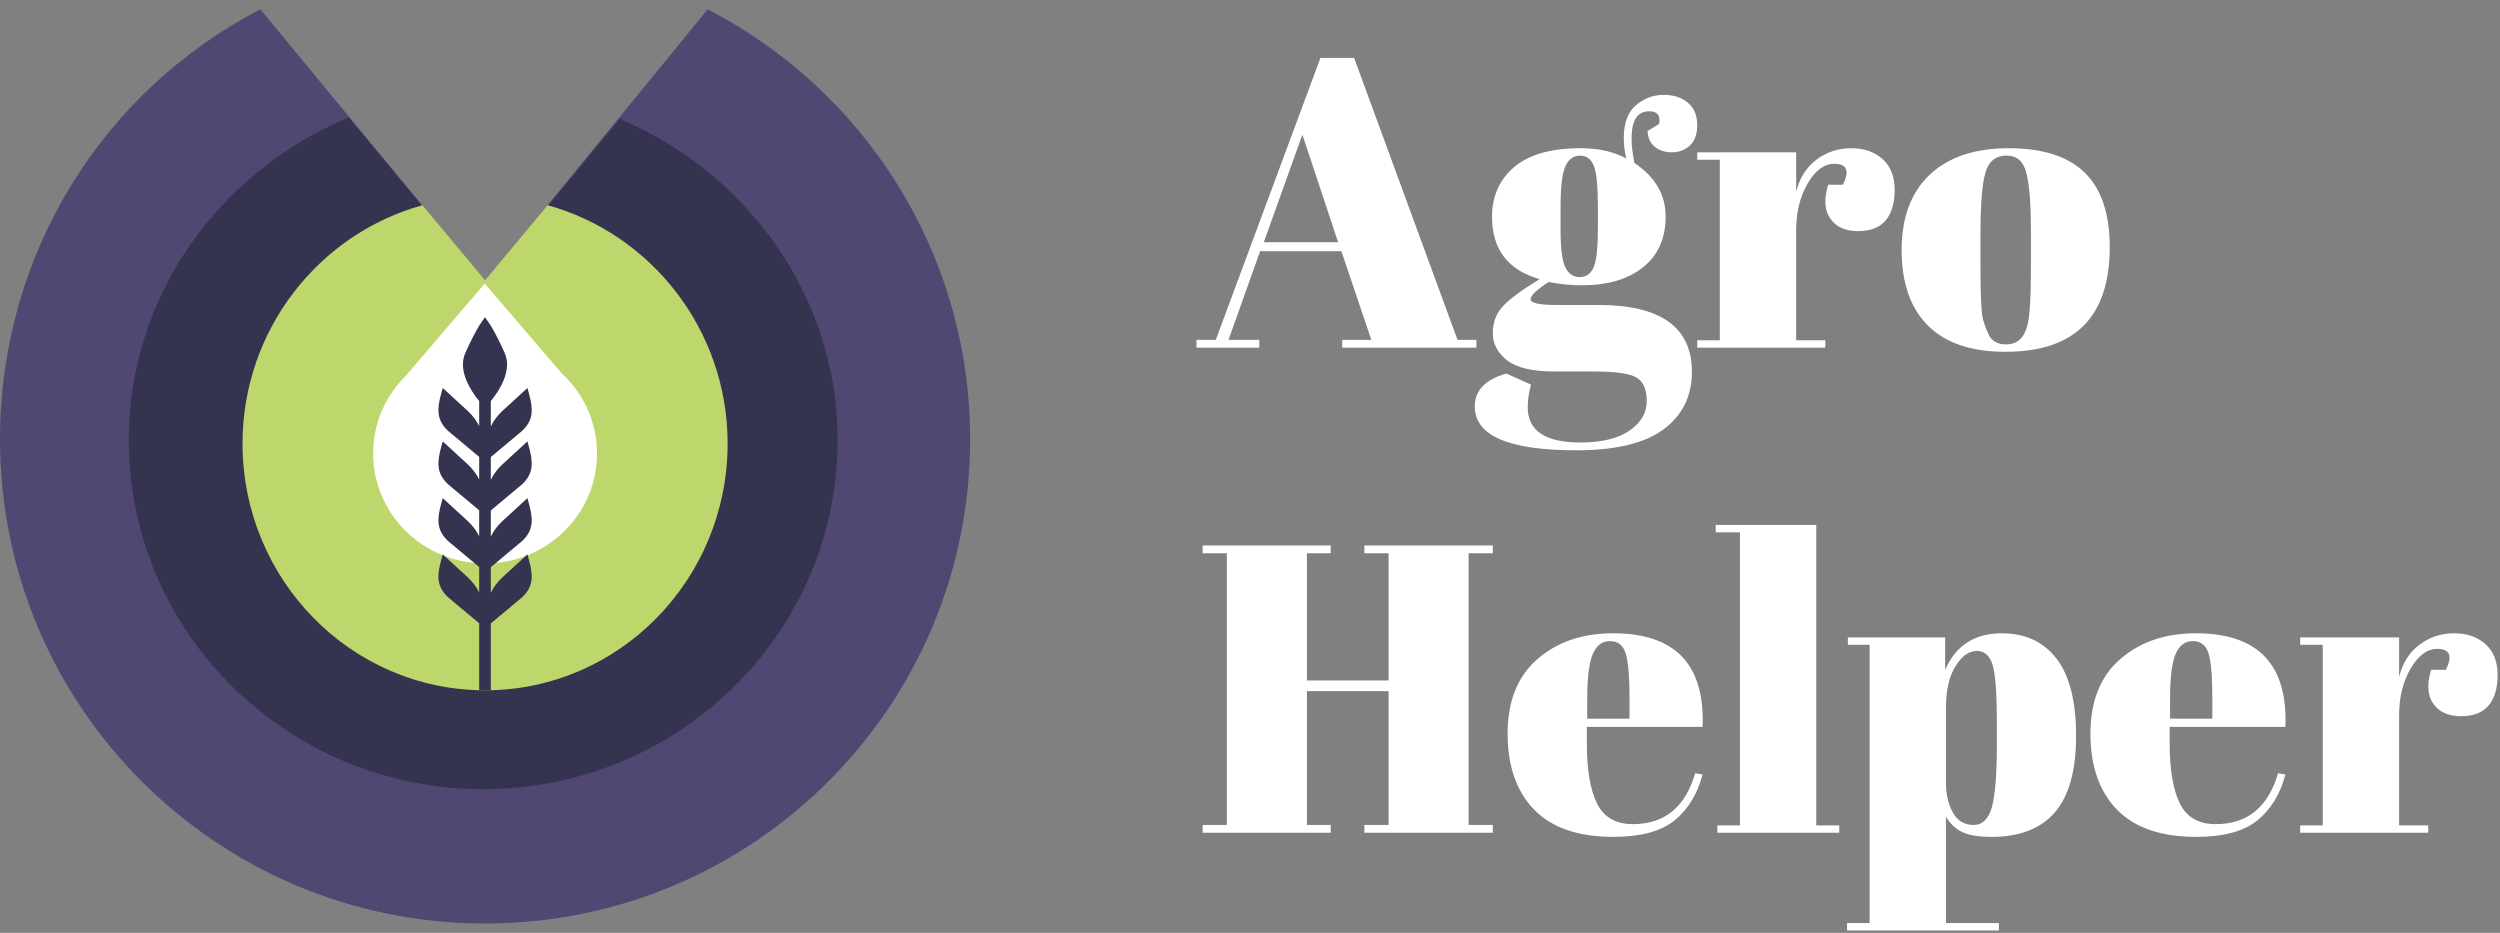
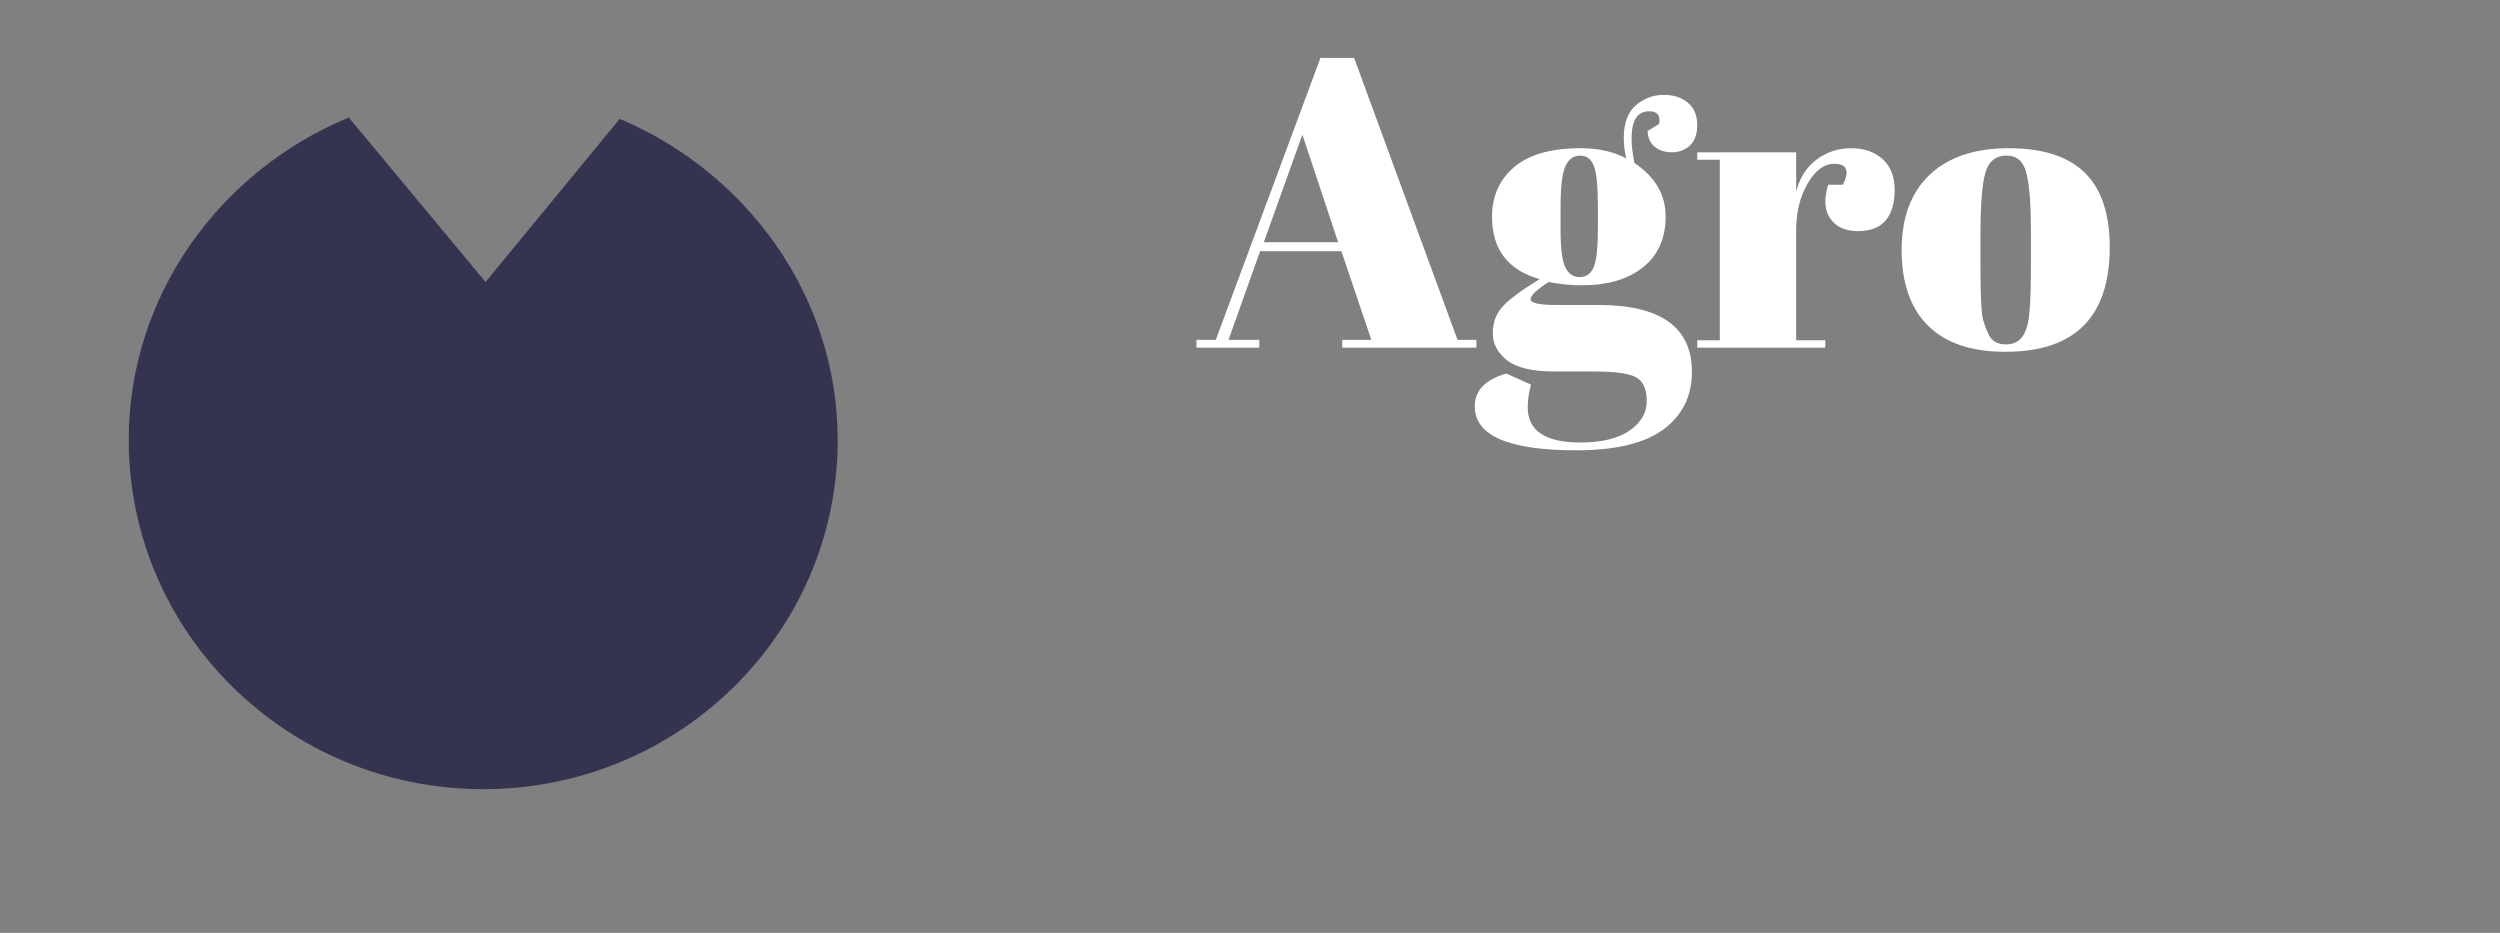
<svg xmlns="http://www.w3.org/2000/svg" width="134px" height="50px" viewBox="0 0 134 50" version="1.1">
  <rect x="0" y="0" width="134" height="50" fill="#808080" stroke="none" />
  <title>logo</title>
  <desc>Created with Sketch.</desc>
  <defs />
  <g id="Page-1" stroke="none" stroke-width="1" fill="none" fill-rule="evenodd">
    <g id="logo">
      <g id="Page-1">
        <g id="Profile">
          <g id="Group-2">
            <g id="Agro" transform="translate(64, 3)" fill="#FFFFFF">
              <path d="M9.504,15.218 L7.898,10.466 L3.542,10.466 L1.848,15.218 L3.498,15.218 L3.498,15.636 L0.132,15.636 L0.132,15.218 L1.166,15.218 L6.776,0.104 L8.58,0.104 L14.124,15.218 L15.136,15.218 L15.136,15.636 L7.942,15.636 L7.942,15.218 L9.504,15.218 Z M5.808,4.218 L3.74,9.982 L7.722,9.982 L5.808,4.218 Z M24.31,4.02 L24.926,3.646 C25.014,3.191 24.838,2.964 24.398,2.964 C23.767,2.964 23.452,3.448 23.452,4.416 C23.452,4.797 23.503,5.237 23.606,5.736 C24.721,6.484 25.278,7.441 25.278,8.607 C25.278,9.773 24.875,10.679 24.068,11.324 C23.261,11.969 22.169,12.292 20.79,12.292 C20.218,12.292 19.624,12.233 19.008,12.116 C18.363,12.527 18.04,12.835 18.04,13.04 C18.04,13.245 18.509,13.348 19.448,13.348 L21.692,13.348 C25.021,13.348 26.686,14.543 26.686,16.934 C26.686,18.225 26.184,19.248 25.179,20.003 C24.174,20.758 22.609,21.136 20.482,21.136 C16.859,21.136 15.048,20.351 15.048,18.782 C15.048,17.931 15.613,17.345 16.742,17.022 L18.062,17.616 C17.945,18.041 17.886,18.445 17.886,18.826 C17.886,20.087 18.825,20.718 20.702,20.718 C21.846,20.718 22.726,20.505 23.342,20.08 C23.958,19.655 24.266,19.127 24.266,18.496 C24.266,17.865 24.079,17.444 23.705,17.231 C23.331,17.018 22.587,16.912 21.472,16.912 L19.338,16.912 C18.15,16.912 17.299,16.714 16.786,16.318 C16.273,15.922 16.016,15.434 16.016,14.855 C16.016,14.276 16.199,13.792 16.566,13.403 C16.933,13.014 17.585,12.534 18.524,11.962 C16.823,11.478 15.972,10.363 15.972,8.618 C15.972,7.518 16.368,6.631 17.16,5.956 C17.952,5.281 19.14,4.944 20.724,4.944 C21.677,4.944 22.491,5.127 23.166,5.494 C23.078,5.098 23.034,4.739 23.034,4.416 C23.034,3.595 23.254,3.001 23.694,2.634 C24.134,2.267 24.625,2.084 25.168,2.084 C25.711,2.084 26.147,2.227 26.477,2.513 C26.807,2.799 26.972,3.191 26.972,3.69 C26.972,4.189 26.84,4.559 26.576,4.801 C26.312,5.043 25.993,5.164 25.619,5.164 C25.245,5.164 24.937,5.065 24.695,4.867 C24.453,4.669 24.325,4.387 24.31,4.02 L24.31,4.02 Z M19.646,8.134 L19.646,9.322 C19.646,10.305 19.73,10.972 19.899,11.324 C20.068,11.676 20.324,11.852 20.669,11.852 C21.014,11.852 21.263,11.68 21.417,11.335 C21.571,10.99 21.648,10.283 21.648,9.212 L21.648,8.134 C21.648,6.99 21.575,6.238 21.428,5.879 C21.281,5.52 21.036,5.34 20.691,5.34 C20.346,5.34 20.086,5.527 19.91,5.901 C19.734,6.275 19.646,7.019 19.646,8.134 L19.646,8.134 Z M34.32,5.78 C33.777,5.78 33.301,6.132 32.89,6.836 C32.479,7.54 32.274,8.376 32.274,9.344 L32.274,15.24 L33.836,15.24 L33.836,15.636 L26.972,15.636 L26.972,15.24 L28.182,15.24 L28.182,5.56 L26.972,5.56 L26.972,5.164 L32.274,5.164 L32.274,7.276 C32.465,6.528 32.831,5.952 33.374,5.549 C33.917,5.146 34.533,4.944 35.222,4.944 C35.911,4.944 36.472,5.138 36.905,5.527 C37.338,5.916 37.554,6.466 37.554,7.177 C37.554,7.888 37.393,8.435 37.07,8.816 C36.747,9.197 36.252,9.388 35.585,9.388 C34.918,9.388 34.426,9.168 34.111,8.728 C33.796,8.288 33.755,7.679 33.99,6.902 L34.782,6.902 C35.149,6.154 34.995,5.78 34.32,5.78 L34.32,5.78 Z M44.858,11.302 L44.858,9.432 C44.858,8.009 44.781,6.972 44.627,6.319 C44.473,5.666 44.117,5.34 43.56,5.34 C43.237,5.34 42.977,5.432 42.779,5.615 C42.581,5.798 42.438,6.103 42.35,6.528 C42.218,7.188 42.152,8.193 42.152,9.542 L42.152,11.258 C42.152,12.857 42.2,13.817 42.295,14.14 C42.39,14.463 42.489,14.727 42.592,14.932 C42.753,15.284 43.069,15.46 43.538,15.46 C44.11,15.46 44.484,15.13 44.66,14.47 C44.792,14.001 44.858,12.945 44.858,11.302 L44.858,11.302 Z M39.336,14.448 C38.397,13.509 37.928,12.164 37.928,10.411 C37.928,8.658 38.43,7.309 39.435,6.363 C40.44,5.417 41.851,4.944 43.67,4.944 C45.489,4.944 46.845,5.38 47.74,6.253 C48.635,7.126 49.082,8.457 49.082,10.246 C49.082,13.986 47.219,15.856 43.494,15.856 C41.661,15.856 40.275,15.387 39.336,14.448 L39.336,14.448 Z" />
            </g>
            <g id="Helper" transform="translate(64, 28)" fill="#FFFFFF">
-               <path d="M0.462,1.236 L7.326,1.236 L7.326,1.654 L6.05,1.654 L6.05,8.474 L10.428,8.474 L10.428,1.654 L9.13,1.654 L9.13,1.236 L16.016,1.236 L16.016,1.654 L14.718,1.654 L14.718,16.218 L16.016,16.218 L16.016,16.636 L9.13,16.636 L9.13,16.218 L10.428,16.218 L10.428,9.046 L6.05,9.046 L6.05,16.218 L7.326,16.218 L7.326,16.636 L0.462,16.636 L0.462,16.218 L1.76,16.218 L1.76,1.654 L0.462,1.654 L0.462,1.236 Z M18.227,15.393 C17.281,14.418 16.808,13.061 16.808,11.323 C16.808,9.585 17.34,8.254 18.403,7.33 C19.466,6.406 20.819,5.944 22.462,5.944 C25.791,5.944 27.39,7.616 27.258,10.96 L21.054,10.96 L21.054,11.818 C21.054,13.255 21.237,14.341 21.604,15.074 C21.971,15.807 22.609,16.174 23.518,16.174 C25.219,16.174 26.334,15.265 26.862,13.446 L27.258,13.512 C26.979,14.568 26.477,15.389 25.751,15.976 C25.025,16.563 23.936,16.856 22.484,16.856 C20.592,16.856 19.173,16.368 18.227,15.393 L18.227,15.393 Z M21.076,10.52 L23.342,10.52 L23.342,9.442 C23.342,8.254 23.272,7.444 23.133,7.011 C22.994,6.578 22.715,6.362 22.297,6.362 C21.879,6.362 21.571,6.593 21.373,7.055 C21.175,7.517 21.076,8.313 21.076,9.442 L21.076,10.52 Z M27.962,0.136 L33.352,0.136 L33.352,16.24 L34.584,16.24 L34.584,16.636 L28.05,16.636 L28.05,16.24 L29.26,16.24 L29.26,0.532 L27.962,0.532 L27.962,0.136 Z M42.812,7.671 C42.665,7.15 42.379,6.89 41.954,6.89 C41.529,6.89 41.147,7.165 40.81,7.715 C40.473,8.265 40.304,9.002 40.304,9.926 L40.304,13.952 C40.304,14.583 40.429,15.118 40.678,15.558 C40.927,15.998 41.294,16.218 41.778,16.218 C42.262,16.218 42.592,15.895 42.768,15.25 C42.944,14.605 43.032,13.475 43.032,11.862 L43.032,10.718 C43.032,9.207 42.959,8.192 42.812,7.671 L42.812,7.671 Z M40.26,6.164 L40.26,7.902 C40.832,6.597 41.844,5.944 43.296,5.944 C44.557,5.944 45.536,6.399 46.233,7.308 C46.93,8.217 47.278,9.596 47.278,11.444 C47.278,13.292 46.9,14.656 46.145,15.536 C45.39,16.416 44.257,16.856 42.746,16.856 C42.042,16.856 41.514,16.768 41.162,16.592 C40.81,16.416 40.524,16.145 40.304,15.778 L40.304,21.476 L43.142,21.476 L43.142,21.872 L35.002,21.872 L35.002,21.476 L36.212,21.476 L36.212,6.56 L35.046,6.56 L35.046,6.164 L40.26,6.164 Z M49.467,15.393 C48.521,14.418 48.048,13.061 48.048,11.323 C48.048,9.585 48.58,8.254 49.643,7.33 C50.706,6.406 52.059,5.944 53.702,5.944 C57.031,5.944 58.63,7.616 58.498,10.96 L52.294,10.96 L52.294,11.818 C52.294,13.255 52.477,14.341 52.844,15.074 C53.211,15.807 53.849,16.174 54.758,16.174 C56.459,16.174 57.574,15.265 58.102,13.446 L58.498,13.512 C58.219,14.568 57.717,15.389 56.991,15.976 C56.265,16.563 55.176,16.856 53.724,16.856 C51.832,16.856 50.413,16.368 49.467,15.393 L49.467,15.393 Z M52.316,10.52 L54.582,10.52 L54.582,9.442 C54.582,8.254 54.512,7.444 54.373,7.011 C54.234,6.578 53.955,6.362 53.537,6.362 C53.119,6.362 52.811,6.593 52.613,7.055 C52.415,7.517 52.316,8.313 52.316,9.442 L52.316,10.52 Z M66.638,6.78 C66.095,6.78 65.619,7.132 65.208,7.836 C64.797,8.54 64.592,9.376 64.592,10.344 L64.592,16.24 L66.154,16.24 L66.154,16.636 L59.29,16.636 L59.29,16.24 L60.5,16.24 L60.5,6.56 L59.29,6.56 L59.29,6.164 L64.592,6.164 L64.592,8.276 C64.783,7.528 65.149,6.952 65.692,6.549 C66.235,6.146 66.851,5.944 67.54,5.944 C68.229,5.944 68.79,6.138 69.223,6.527 C69.656,6.916 69.872,7.466 69.872,8.177 C69.872,8.888 69.711,9.435 69.388,9.816 C69.065,10.197 68.57,10.388 67.903,10.388 C67.236,10.388 66.744,10.168 66.429,9.728 C66.114,9.288 66.073,8.679 66.308,7.902 L67.1,7.902 C67.467,7.154 67.313,6.78 66.638,6.78 L66.638,6.78 Z" />
-             </g>
+               </g>
            <g id="Group">
-               <path d="M26,15.094 L13.957,0.5 C5.603,4.816 0,13.515 0,23.552 C0,37.883 11.64,49.5 26,49.5 C40.36,49.5 52,37.883 52,23.552 C52,13.515 46.288,4.816 37.932,0.5 L26,15.094 L26,15.094 Z" id="Fill-8" fill="#504872" />
              <path d="M26.025,15.116 L18.698,6.3 C11.834,9.122 6.9,15.796 6.9,23.581 C6.9,33.919 15.406,42.3 25.9,42.3 C36.394,42.3 44.9,33.919 44.9,23.581 C44.9,15.852 40.002,9.229 33.216,6.372 L26.025,15.116 L26.025,15.116 Z" id="Fill-9" fill="#353450" />
-               <path d="M26.001,15.024 L22.646,11 C17.115,12.521 13,17.661 13,23.77 C13,31.077 18.821,37 26.001,37 C33.181,37 39,31.077 39,23.77 C39,17.661 34.876,12.521 29.348,11" id="Fill-10" fill="#BED76C" />
-               <path d="M31.013,21.066 L31.013,21.066 L31.008,21.061 C30.752,20.677 30.448,20.324 30.107,20.01 L25.981,15.2 L21.75,20.144 C21.513,20.377 21.299,20.63 21.103,20.898 L21.093,20.912 C20.405,21.872 20,23.041 20,24.305 C20,27.561 22.686,30.2 26,30.2 C29.314,30.2 32,27.561 32,24.305 C32,23.108 31.636,21.996 31.013,21.066" id="Fill-11" fill="#FFFFFF" />
              <path d="M25.071,30.945 L23.731,29.714 L23.655,29.989 C23.425,30.82 23.382,31.42 24.013,32.012 L25.684,33.409 L25.684,37 L26.308,37 L26.308,33.416 L27.988,32.012 C28.619,31.42 28.574,30.82 28.346,29.989 L28.27,29.714 L26.93,30.945 C26.655,31.203 26.447,31.48 26.308,31.776 L26.308,30.401 L27.988,28.997 C28.619,28.405 28.574,27.805 28.346,26.974 L28.27,26.699 L26.93,27.929 C26.655,28.188 26.447,28.465 26.308,28.76 L26.308,27.36 L27.988,25.956 C28.619,25.364 28.574,24.764 28.346,23.932 L28.27,23.658 L26.93,24.888 C26.655,25.147 26.447,25.424 26.308,25.719 L26.308,24.497 L27.988,23.093 C28.619,22.501 28.574,21.901 28.346,21.07 L28.27,20.795 L26.93,22.025 C26.655,22.284 26.447,22.561 26.308,22.856 L26.308,21.494 C26.769,20.942 27.459,19.855 27.06,18.941 C26.762,18.26 26.5,17.784 26.308,17.454 L25.996,17 L25.684,17.454 C25.492,17.784 25.23,18.26 24.932,18.941 C24.533,19.855 25.223,20.942 25.684,21.494 L25.684,22.837 C25.545,22.549 25.34,22.279 25.071,22.025 L23.731,20.795 L23.655,21.07 C23.425,21.901 23.382,22.501 24.013,23.093 L25.684,24.489 L25.684,25.7 C25.545,25.412 25.34,25.142 25.071,24.888 L23.731,23.658 L23.655,23.932 C23.425,24.764 23.382,25.364 24.013,25.956 L25.684,27.352 L25.684,28.741 C25.545,28.453 25.34,28.183 25.071,27.929 L23.731,26.699 L23.655,26.974 C23.425,27.805 23.382,28.405 24.013,28.997 L25.684,30.394 L25.684,31.756 C25.545,31.468 25.34,31.198 25.071,30.945" id="Fill-12" fill="#353450" />
            </g>
          </g>
        </g>
      </g>
    </g>
  </g>
</svg>